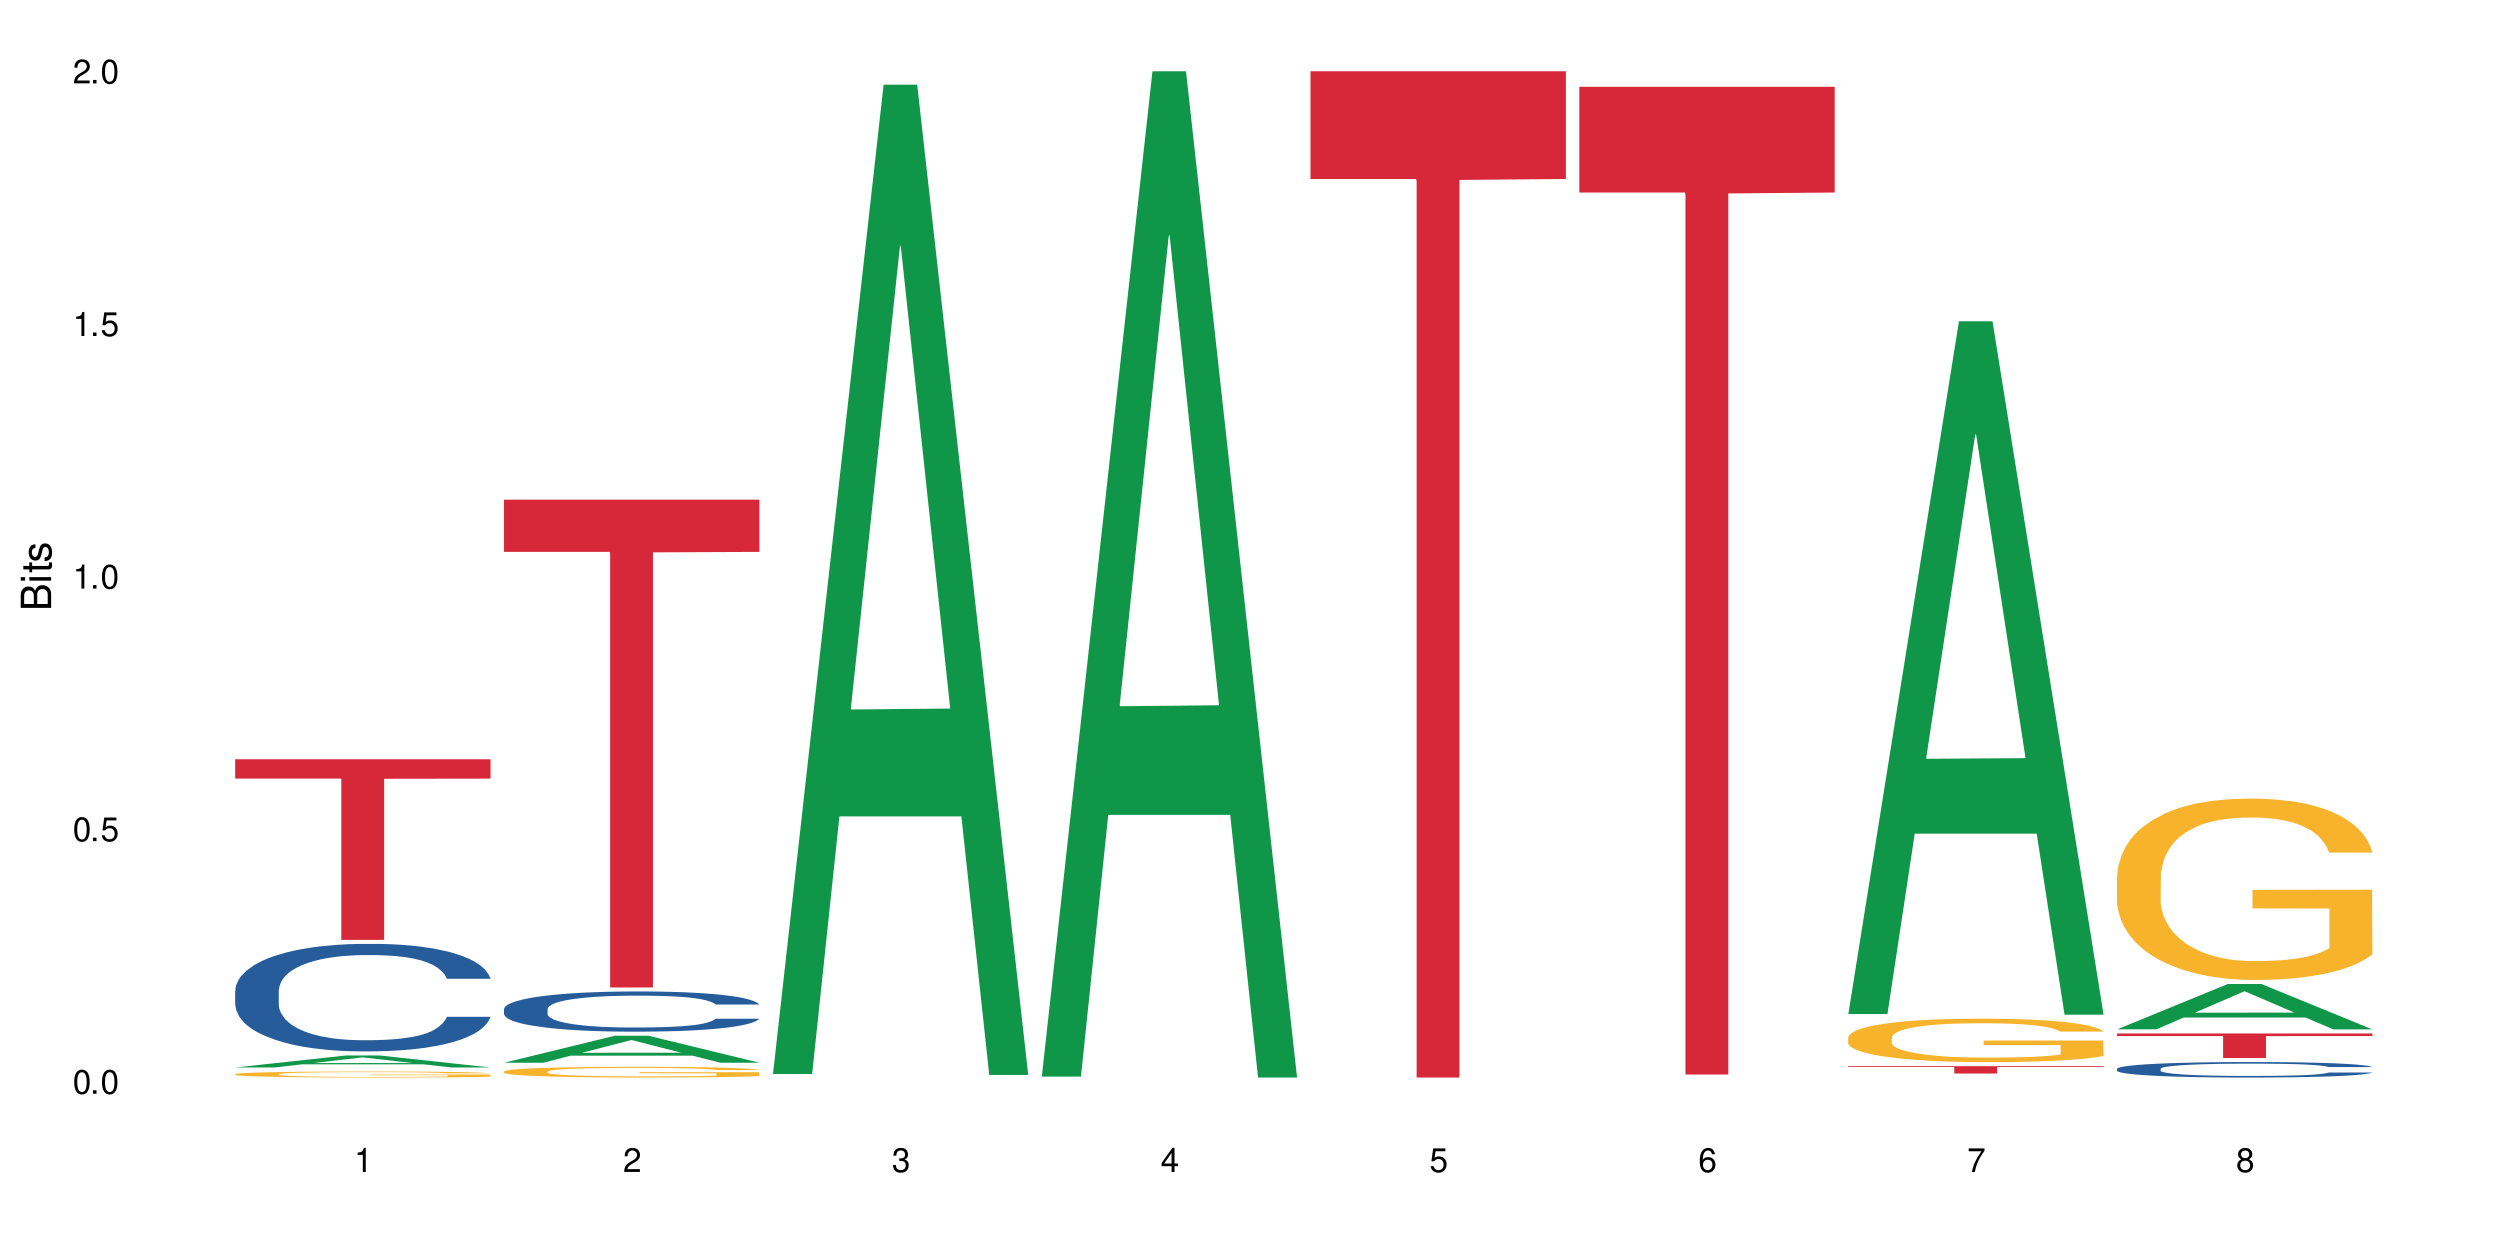
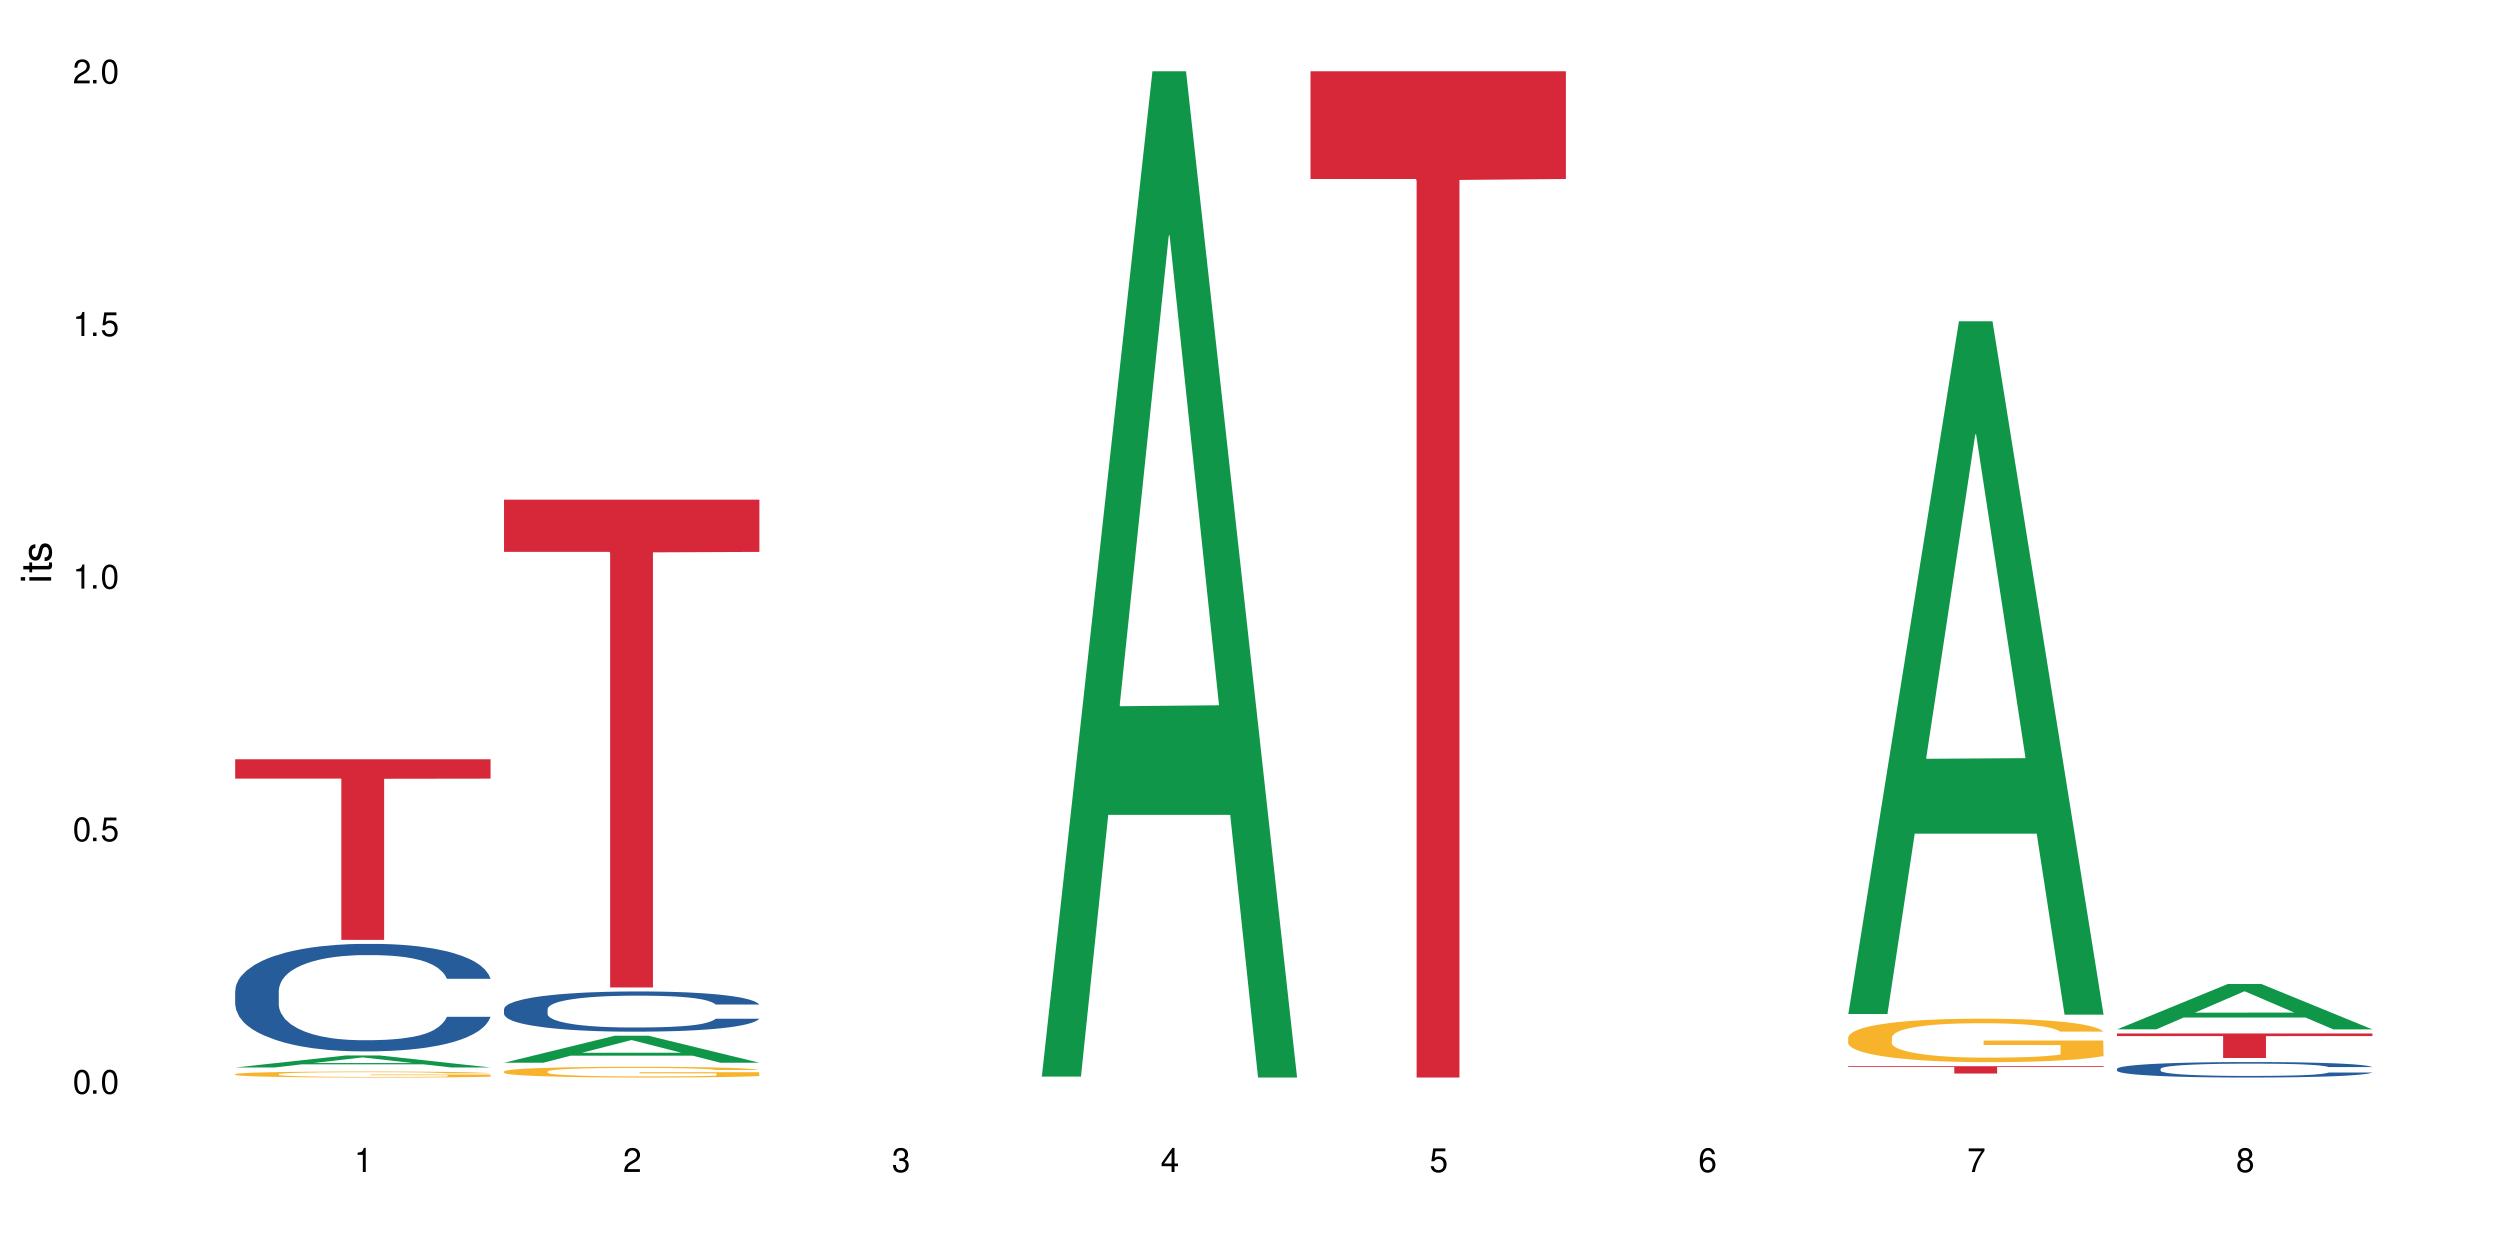
<svg xmlns="http://www.w3.org/2000/svg" xmlns:xlink="http://www.w3.org/1999/xlink" width="720" height="360" viewBox="0 0 720 360">
  <defs>
    <g>
      <g id="glyph-0-0">
</g>
      <g id="glyph-0-1">
        <path d="M 2.641 -6.938 C 2 -6.938 1.422 -6.656 1.078 -6.172 C 0.641 -5.562 0.406 -4.641 0.406 -3.359 C 0.406 -1.016 1.188 0.219 2.641 0.219 C 4.078 0.219 4.859 -1.016 4.859 -3.297 C 4.859 -4.641 4.656 -5.547 4.203 -6.172 C 3.844 -6.656 3.281 -6.938 2.641 -6.938 Z M 2.641 -6.188 C 3.547 -6.188 4 -5.25 4 -3.375 C 4 -1.406 3.562 -0.484 2.625 -0.484 C 1.734 -0.484 1.281 -1.438 1.281 -3.344 C 1.281 -5.25 1.734 -6.188 2.641 -6.188 Z M 2.641 -6.188 " />
      </g>
      <g id="glyph-0-2">
        <path d="M 1.828 -1 L 0.828 -1 L 0.828 0 L 1.828 0 Z M 1.828 -1 " />
      </g>
      <g id="glyph-0-3">
        <path d="M 4.562 -6.797 L 1.062 -6.797 L 0.547 -3.094 L 1.328 -3.094 C 1.719 -3.562 2.047 -3.734 2.578 -3.734 C 3.484 -3.734 4.062 -3.109 4.062 -2.094 C 4.062 -1.125 3.484 -0.531 2.578 -0.531 C 1.828 -0.531 1.375 -0.906 1.188 -1.672 L 0.328 -1.672 C 0.453 -1.109 0.547 -0.844 0.75 -0.594 C 1.125 -0.078 1.828 0.219 2.594 0.219 C 3.969 0.219 4.922 -0.781 4.922 -2.219 C 4.922 -3.562 4.031 -4.484 2.719 -4.484 C 2.25 -4.484 1.859 -4.359 1.469 -4.062 L 1.734 -5.969 L 4.562 -5.969 Z M 4.562 -6.797 " />
      </g>
      <g id="glyph-0-4">
        <path d="M 2.484 -4.938 L 2.484 0 L 3.328 0 L 3.328 -6.938 L 2.766 -6.938 C 2.469 -5.875 2.281 -5.734 0.984 -5.562 L 0.984 -4.938 Z M 2.484 -4.938 " />
      </g>
      <g id="glyph-0-5">
        <path d="M 4.859 -0.828 L 1.281 -0.828 C 1.359 -1.406 1.672 -1.781 2.5 -2.281 L 3.469 -2.828 C 4.406 -3.344 4.906 -4.062 4.906 -4.906 C 4.906 -5.484 4.672 -6.031 4.266 -6.406 C 3.859 -6.766 3.375 -6.938 2.719 -6.938 C 1.859 -6.938 1.219 -6.625 0.844 -6.031 C 0.609 -5.672 0.5 -5.234 0.484 -4.531 L 1.328 -4.531 C 1.359 -5.016 1.406 -5.281 1.531 -5.516 C 1.75 -5.938 2.188 -6.203 2.703 -6.203 C 3.469 -6.203 4.031 -5.641 4.031 -4.891 C 4.031 -4.344 3.719 -3.859 3.125 -3.516 L 2.234 -3 C 0.812 -2.172 0.406 -1.531 0.328 -0.016 L 4.859 -0.016 Z M 4.859 -0.828 " />
      </g>
      <g id="glyph-0-6">
        <path d="M 2.125 -3.188 L 2.578 -3.188 C 3.5 -3.188 3.984 -2.766 3.984 -1.922 C 3.984 -1.062 3.469 -0.531 2.594 -0.531 C 1.656 -0.531 1.203 -1 1.156 -2.016 L 0.312 -2.016 C 0.344 -1.453 0.438 -1.094 0.609 -0.781 C 0.953 -0.109 1.625 0.219 2.547 0.219 C 3.953 0.219 4.859 -0.625 4.859 -1.938 C 4.859 -2.828 4.516 -3.297 3.703 -3.594 C 4.344 -3.844 4.656 -4.328 4.656 -5.031 C 4.656 -6.219 3.875 -6.938 2.578 -6.938 C 1.203 -6.938 0.484 -6.172 0.453 -4.703 L 1.297 -4.703 C 1.312 -5.125 1.344 -5.359 1.453 -5.578 C 1.641 -5.969 2.062 -6.203 2.594 -6.203 C 3.344 -6.203 3.797 -5.75 3.797 -5 C 3.797 -4.516 3.609 -4.219 3.25 -4.047 C 3.016 -3.953 2.703 -3.922 2.125 -3.906 Z M 2.125 -3.188 " />
      </g>
      <g id="glyph-0-7">
        <path d="M 3.141 -1.672 L 3.141 0 L 3.984 0 L 3.984 -1.672 L 4.984 -1.672 L 4.984 -2.438 L 3.984 -2.438 L 3.984 -6.938 L 3.359 -6.938 L 0.266 -2.578 L 0.266 -1.672 Z M 3.141 -2.438 L 1 -2.438 L 3.141 -5.5 Z M 3.141 -2.438 " />
      </g>
      <g id="glyph-0-8">
        <path d="M 4.781 -5.125 C 4.609 -6.266 3.891 -6.938 2.844 -6.938 C 2.094 -6.938 1.422 -6.578 1.031 -5.953 C 0.594 -5.266 0.406 -4.422 0.406 -3.172 C 0.406 -2 0.578 -1.25 0.984 -0.641 C 1.359 -0.078 1.953 0.219 2.703 0.219 C 3.984 0.219 4.922 -0.75 4.922 -2.094 C 4.922 -3.375 4.062 -4.281 2.844 -4.281 C 2.172 -4.281 1.641 -4.031 1.281 -3.516 C 1.281 -5.234 1.828 -6.188 2.797 -6.188 C 3.391 -6.188 3.797 -5.797 3.938 -5.125 Z M 2.734 -3.531 C 3.547 -3.531 4.062 -2.953 4.062 -2.031 C 4.062 -1.156 3.484 -0.531 2.703 -0.531 C 1.922 -0.531 1.328 -1.188 1.328 -2.078 C 1.328 -2.938 1.906 -3.531 2.734 -3.531 Z M 2.734 -3.531 " />
      </g>
      <g id="glyph-0-9">
        <path d="M 4.984 -6.797 L 0.438 -6.797 L 0.438 -5.969 L 4.109 -5.969 C 2.5 -3.656 1.828 -2.234 1.328 0 L 2.219 0 C 2.594 -2.172 3.453 -4.047 4.984 -6.094 Z M 4.984 -6.797 " />
      </g>
      <g id="glyph-0-10">
        <path d="M 3.75 -3.656 C 4.469 -4.094 4.688 -4.438 4.688 -5.078 C 4.688 -6.172 3.844 -6.938 2.641 -6.938 C 1.438 -6.938 0.594 -6.172 0.594 -5.094 C 0.594 -4.438 0.812 -4.094 1.516 -3.656 C 0.734 -3.266 0.359 -2.703 0.359 -1.922 C 0.359 -0.656 1.281 0.219 2.641 0.219 C 3.984 0.219 4.922 -0.656 4.922 -1.922 C 4.922 -2.703 4.531 -3.266 3.75 -3.656 Z M 2.641 -6.188 C 3.359 -6.188 3.812 -5.75 3.812 -5.062 C 3.812 -4.406 3.344 -3.984 2.641 -3.984 C 1.922 -3.984 1.453 -4.406 1.453 -5.078 C 1.453 -5.75 1.922 -6.188 2.641 -6.188 Z M 2.641 -3.266 C 3.484 -3.266 4.062 -2.719 4.062 -1.906 C 4.062 -1.078 3.484 -0.531 2.625 -0.531 C 1.797 -0.531 1.219 -1.094 1.219 -1.906 C 1.219 -2.719 1.781 -3.266 2.641 -3.266 Z M 2.641 -3.266 " />
      </g>
      <g id="glyph-1-0">
</g>
      <g id="glyph-1-1">
-         <path d="M 0 -0.953 L 0 -4.891 C 0 -5.719 -0.234 -6.344 -0.734 -6.797 C -1.188 -7.234 -1.812 -7.469 -2.5 -7.469 C -3.547 -7.469 -4.188 -7 -4.625 -5.875 C -4.984 -6.688 -5.625 -7.094 -6.531 -7.094 C -7.172 -7.094 -7.734 -6.859 -8.141 -6.391 C -8.562 -5.922 -8.75 -5.344 -8.75 -4.5 L -8.75 -0.953 Z M -4.984 -2.062 L -7.766 -2.062 L -7.766 -4.219 C -7.766 -4.844 -7.688 -5.203 -7.453 -5.5 C -7.219 -5.812 -6.859 -5.969 -6.375 -5.969 C -5.891 -5.969 -5.531 -5.812 -5.297 -5.5 C -5.062 -5.203 -4.984 -4.844 -4.984 -4.219 Z M -0.984 -2.062 L -4 -2.062 L -4 -4.781 C -4 -5.766 -3.438 -6.359 -2.484 -6.359 C -1.547 -6.359 -0.984 -5.766 -0.984 -4.781 Z M -0.984 -2.062 " />
-       </g>
+         </g>
      <g id="glyph-1-2">
        <path d="M -6.281 -1.797 L -6.281 -0.797 L 0 -0.797 L 0 -1.797 Z M -8.75 -1.797 L -8.75 -0.797 L -7.484 -0.797 L -7.484 -1.797 Z M -8.75 -1.797 " />
      </g>
      <g id="glyph-1-3">
        <path d="M -6.281 -3.047 L -6.281 -2.016 L -8.016 -2.016 L -8.016 -1.016 L -6.281 -1.016 L -6.281 -0.172 L -5.469 -0.172 L -5.469 -1.016 L -0.719 -1.016 C -0.078 -1.016 0.281 -1.453 0.281 -2.234 C 0.281 -2.5 0.25 -2.719 0.188 -3.047 L -0.641 -3.047 C -0.609 -2.906 -0.594 -2.766 -0.594 -2.562 C -0.594 -2.141 -0.719 -2.016 -1.156 -2.016 L -5.469 -2.016 L -5.469 -3.047 Z M -6.281 -3.047 " />
      </g>
      <g id="glyph-1-4">
        <path d="M -4.531 -5.25 C -5.766 -5.25 -6.469 -4.422 -6.469 -2.969 C -6.469 -1.516 -5.719 -0.562 -4.547 -0.562 C -3.562 -0.562 -3.094 -1.062 -2.734 -2.562 L -2.516 -3.484 C -2.344 -4.188 -2.094 -4.469 -1.641 -4.469 C -1.047 -4.469 -0.641 -3.875 -0.641 -3 C -0.641 -2.453 -0.797 -2 -1.062 -1.75 C -1.25 -1.594 -1.422 -1.531 -1.875 -1.469 L -1.875 -0.406 C -0.422 -0.453 0.281 -1.266 0.281 -2.922 C 0.281 -4.5 -0.5 -5.516 -1.719 -5.516 C -2.656 -5.516 -3.172 -4.984 -3.469 -3.734 L -3.703 -2.766 C -3.891 -1.953 -4.156 -1.609 -4.594 -1.609 C -5.188 -1.609 -5.547 -2.125 -5.547 -2.938 C -5.547 -3.75 -5.203 -4.172 -4.531 -4.203 Z M -4.531 -5.25 " />
      </g>
    </g>
  </defs>
-   <rect x="-72" y="-36" width="864" height="432" fill="rgb(100%, 100%, 100%)" fill-opacity="1" />
  <path fill-rule="nonzero" fill="rgb(6.275%, 58.824%, 28.235%)" fill-opacity="1" d="M 67.73 307.434 L 67.809 307.43 L 99.637 303.973 L 109.301 303.973 L 141.281 307.438 L 130.047 307.438 L 122.031 306.535 L 86.906 306.535 L 79.047 307.434 L 67.73 307.434 L 90.285 306.16 L 118.809 306.156 L 104.586 304.539 L 104.43 304.535 L 104.27 304.547 L 90.207 306.156 L 90.285 306.16 Z M 67.73 307.434 " />
  <path fill-rule="nonzero" fill="rgb(14.51%, 36.078%, 60%)" fill-opacity="1" d="M 67.73 285.316 L 67.82 285.289 L 67.82 284.609 L 68.09 283.531 L 68.719 282.176 L 69.344 281.238 L 70.961 279.57 L 73.203 277.957 L 75.535 276.711 L 77.238 275.977 L 78.766 275.41 L 82.262 274.359 L 84.504 273.824 L 86.926 273.344 L 89.887 272.859 L 92.039 272.578 L 96.883 272.125 L 100.469 271.926 L 103.25 271.844 L 109.262 271.844 L 112.848 271.953 L 115.449 272.098 L 118.32 272.324 L 120.742 272.578 L 124.957 273.199 L 128.727 273.992 L 130.43 274.445 L 133.121 275.324 L 135.184 276.172 L 136.617 276.91 L 138.234 277.957 L 139.668 279.23 L 140.746 280.672 L 141.281 281.891 L 128.727 281.891 L 128.098 280.758 L 127.379 279.883 L 126.035 278.719 L 124.688 277.898 L 122.805 277.078 L 121.102 276.539 L 118.77 276.004 L 116.707 275.664 L 114.555 275.41 L 112.488 275.238 L 108.543 275.07 L 103.969 275.07 L 102.266 275.125 L 98.766 275.352 L 96.883 275.551 L 94.191 275.945 L 92.309 276.312 L 90.066 276.879 L 88.539 277.363 L 86.656 278.098 L 85.312 278.75 L 83.785 279.684 L 82.891 280.391 L 82.082 281.184 L 81.363 282.117 L 80.828 283.109 L 80.469 284.156 L 80.289 285.176 L 80.289 289.562 L 80.469 290.582 L 80.918 291.77 L 82.082 293.496 L 83.785 294.996 L 85.762 296.188 L 87.645 297.035 L 88.719 297.43 L 90.156 297.883 L 92.398 298.449 L 95.629 299.016 L 97.512 299.242 L 100.383 299.469 L 103.34 299.582 L 107.289 299.582 L 110.785 299.469 L 113.117 299.328 L 115.539 299.102 L 118.859 298.621 L 120.922 298.168 L 122.715 297.629 L 124.062 297.09 L 124.957 296.641 L 126.305 295.762 L 127.379 294.801 L 128.188 293.809 L 128.727 292.844 L 141.281 292.844 L 140.746 293.977 L 139.938 295.082 L 139.129 295.902 L 137.875 296.895 L 136.441 297.77 L 134.375 298.762 L 132.672 299.414 L 130.43 300.121 L 128.367 300.66 L 126.125 301.141 L 122.805 301.707 L 120.652 301.988 L 118.32 302.242 L 115.539 302.469 L 112.043 302.668 L 108.273 302.781 L 104.777 302.809 L 101.008 302.754 L 98.227 302.641 L 94.551 302.387 L 89.977 301.875 L 86.656 301.336 L 84.055 300.801 L 81.812 300.234 L 79.301 299.469 L 76.074 298.223 L 74.098 297.262 L 72.754 296.469 L 71.23 295.363 L 70.152 294.375 L 68.898 292.789 L 68 290.777 L 67.73 289.223 Z M 67.73 285.316 " />
  <path fill-rule="nonzero" fill="rgb(96.863%, 70.196%, 16.863%)" fill-opacity="1" d="M 67.73 309.344 L 67.82 309.34 L 67.82 309.309 L 68.18 309.238 L 69.078 309.141 L 70.242 309.059 L 71.5 308.996 L 72.305 308.965 L 73.652 308.914 L 74.816 308.883 L 77.777 308.809 L 81.543 308.742 L 83.609 308.715 L 85.941 308.688 L 89.258 308.66 L 90.785 308.648 L 95.449 308.621 L 100.738 308.605 L 106.57 308.602 L 109.262 308.602 L 112.938 308.609 L 117.961 308.625 L 120.832 308.641 L 123.074 308.66 L 125.406 308.68 L 128.277 308.711 L 130.969 308.75 L 133.121 308.785 L 135.273 308.832 L 137.066 308.883 L 138.594 308.941 L 139.938 309.008 L 140.746 309.062 L 141.281 309.117 L 128.816 309.117 L 128.098 309.062 L 127.289 309.02 L 125.945 308.965 L 124.598 308.93 L 123.254 308.898 L 120.742 308.859 L 118.59 308.832 L 115.898 308.809 L 113.297 308.797 L 110.336 308.785 L 103.789 308.785 L 99.484 308.793 L 96.973 308.809 L 95.18 308.82 L 92.668 308.844 L 91.141 308.863 L 90.246 308.875 L 87.555 308.926 L 85.762 308.969 L 84.773 309 L 83.52 309.047 L 82.621 309.09 L 81.633 309.152 L 81.098 309.199 L 80.379 309.305 L 80.289 309.59 L 80.559 309.652 L 81.098 309.715 L 81.812 309.773 L 82.891 309.832 L 83.965 309.879 L 85.852 309.941 L 87.465 309.98 L 88.719 310.008 L 91.141 310.051 L 92.129 310.066 L 94.461 310.094 L 96.883 310.117 L 99.844 310.137 L 102.086 310.145 L 105.672 310.152 L 110.246 310.152 L 115.629 310.145 L 119.039 310.129 L 121.371 310.117 L 122.895 310.105 L 124.777 310.09 L 126.125 310.074 L 127.379 310.055 L 128.906 310.027 L 128.906 309.652 L 106.75 309.648 L 106.75 309.473 L 141.195 309.473 L 141.281 310.09 L 139.398 310.133 L 137.066 310.172 L 134.824 310.203 L 132.492 310.23 L 129.176 310.262 L 126.484 310.281 L 122.355 310.301 L 118.59 310.316 L 114.645 310.324 L 111.145 310.332 L 107.02 310.332 L 103.34 310.328 L 99.395 310.32 L 96.254 310.309 L 93.383 310.293 L 90.516 310.27 L 86.926 310.238 L 84.594 310.211 L 82.172 310.176 L 79.75 310.137 L 77.598 310.094 L 76.164 310.062 L 74.727 310.023 L 73.203 309.977 L 71.766 309.922 L 70.691 309.875 L 69.703 309.82 L 68.988 309.766 L 68.27 309.695 L 67.91 309.637 L 67.73 309.59 Z M 67.73 309.344 " />
  <path fill-rule="nonzero" fill="rgb(83.922%, 15.686%, 22.353%)" fill-opacity="1" d="M 67.73 218.676 L 141.281 218.676 L 141.281 224.242 L 110.629 224.289 L 110.629 270.68 L 98.297 270.68 L 98.297 224.34 L 98.117 224.242 L 67.73 224.242 Z M 67.73 218.676 " />
  <path fill-rule="nonzero" fill="rgb(6.275%, 58.824%, 28.235%)" fill-opacity="1" d="M 145.156 306.066 L 145.234 306.059 L 177.059 298.289 L 186.723 298.289 L 218.707 306.07 L 207.469 306.07 L 199.453 304.039 L 164.328 304.039 L 156.469 306.066 L 145.156 306.066 L 167.707 303.199 L 196.23 303.191 L 182.008 299.559 L 181.852 299.551 L 181.695 299.574 L 167.629 303.191 L 167.707 303.199 Z M 145.156 306.066 " />
  <path fill-rule="nonzero" fill="rgb(14.51%, 36.078%, 60%)" fill-opacity="1" d="M 145.156 290.586 L 145.242 290.574 L 145.242 290.32 L 145.512 289.918 L 146.141 289.41 L 146.77 289.062 L 148.383 288.438 L 150.625 287.836 L 152.957 287.367 L 154.664 287.094 L 156.188 286.883 L 159.684 286.492 L 161.93 286.289 L 164.352 286.109 L 167.309 285.93 L 169.461 285.824 L 174.305 285.656 L 177.895 285.582 L 180.676 285.551 L 186.684 285.551 L 190.273 285.59 L 192.875 285.645 L 195.742 285.73 L 198.164 285.824 L 202.383 286.059 L 206.148 286.352 L 207.852 286.523 L 210.543 286.852 L 212.605 287.168 L 214.043 287.441 L 215.656 287.836 L 217.094 288.309 L 218.168 288.852 L 218.707 289.305 L 206.148 289.305 L 205.52 288.883 L 204.805 288.555 L 203.457 288.121 L 202.113 287.812 L 200.23 287.508 L 198.523 287.305 L 196.191 287.105 L 194.129 286.977 L 191.977 286.883 L 189.914 286.82 L 185.969 286.754 L 181.391 286.754 L 179.688 286.777 L 176.191 286.859 L 174.305 286.934 L 171.613 287.082 L 169.73 287.219 L 167.488 287.434 L 165.965 287.613 L 164.082 287.887 L 162.734 288.129 L 161.211 288.48 L 160.312 288.746 L 159.508 289.039 L 158.789 289.391 L 158.25 289.762 L 157.891 290.152 L 157.711 290.531 L 157.711 292.172 L 157.891 292.555 L 158.34 292.996 L 159.508 293.645 L 161.211 294.203 L 163.184 294.648 L 165.066 294.965 L 166.145 295.113 L 167.578 295.281 L 169.82 295.496 L 173.051 295.707 L 174.934 295.789 L 177.805 295.875 L 180.766 295.918 L 184.711 295.918 L 188.211 295.875 L 190.543 295.824 L 192.965 295.738 L 196.281 295.559 L 198.344 295.391 L 200.141 295.188 L 201.484 294.988 L 202.383 294.816 L 203.727 294.488 L 204.805 294.129 L 205.609 293.758 L 206.148 293.398 L 218.707 293.398 L 218.168 293.824 L 217.359 294.234 L 216.555 294.543 L 215.297 294.914 L 213.863 295.242 L 211.801 295.609 L 210.094 295.855 L 207.852 296.117 L 205.789 296.32 L 203.547 296.5 L 200.23 296.711 L 198.074 296.816 L 195.742 296.914 L 192.965 296.996 L 189.465 297.07 L 185.699 297.113 L 182.199 297.125 L 178.434 297.102 L 175.652 297.059 L 171.973 296.965 L 167.398 296.773 L 164.082 296.574 L 161.48 296.371 L 159.238 296.16 L 156.727 295.875 L 153.496 295.41 L 151.523 295.051 L 150.176 294.754 L 148.652 294.34 L 147.574 293.973 L 146.32 293.379 L 145.422 292.629 L 145.156 292.047 Z M 145.156 290.586 " />
  <path fill-rule="nonzero" fill="rgb(96.863%, 70.196%, 16.863%)" fill-opacity="1" d="M 145.156 308.562 L 145.242 308.559 L 145.242 308.504 L 145.602 308.375 L 146.5 308.199 L 147.664 308.055 L 148.922 307.941 L 149.73 307.883 L 151.074 307.797 L 152.242 307.738 L 155.199 307.609 L 158.969 307.492 L 161.031 307.438 L 163.363 307.391 L 166.684 307.336 L 168.207 307.316 L 172.871 307.273 L 178.164 307.246 L 183.992 307.234 L 186.684 307.238 L 190.363 307.25 L 195.387 307.281 L 198.254 307.309 L 200.496 307.336 L 202.828 307.375 L 205.699 307.43 L 208.391 307.5 L 210.543 307.566 L 212.695 307.652 L 214.492 307.742 L 216.016 307.84 L 217.359 307.961 L 218.168 308.059 L 218.707 308.156 L 206.238 308.156 L 205.52 308.059 L 204.715 307.98 L 203.367 307.891 L 202.023 307.82 L 200.676 307.766 L 198.164 307.695 L 196.012 307.648 L 193.32 307.609 L 190.723 307.582 L 187.762 307.566 L 185.969 307.562 L 181.211 307.562 L 176.906 307.582 L 174.395 307.602 L 172.602 307.625 L 170.09 307.668 L 168.566 307.703 L 167.668 307.727 L 164.977 307.812 L 163.184 307.891 L 162.195 307.945 L 160.941 308.031 L 160.043 308.105 L 159.059 308.219 L 158.52 308.305 L 157.801 308.496 L 157.711 309.008 L 157.98 309.113 L 158.52 309.23 L 159.238 309.332 L 160.312 309.438 L 161.391 309.52 L 163.273 309.633 L 164.887 309.703 L 166.145 309.754 L 168.566 309.828 L 169.551 309.855 L 171.883 309.906 L 174.305 309.945 L 177.266 309.98 L 179.508 309.996 L 183.098 310.012 L 187.672 310.012 L 193.055 309.992 L 196.461 309.969 L 198.793 309.949 L 200.32 309.93 L 202.203 309.898 L 203.547 309.867 L 204.805 309.836 L 206.328 309.789 L 206.328 309.113 L 184.172 309.109 L 184.172 308.793 L 218.617 308.793 L 218.707 309.898 L 216.824 309.973 L 214.492 310.047 L 212.25 310.102 L 209.918 310.152 L 206.598 310.207 L 203.906 310.238 L 199.781 310.277 L 196.012 310.305 L 192.066 310.32 L 188.566 310.328 L 184.441 310.332 L 180.766 310.328 L 176.816 310.309 L 173.68 310.289 L 170.809 310.258 L 167.938 310.223 L 164.352 310.164 L 162.016 310.113 L 159.594 310.055 L 157.172 309.984 L 155.02 309.91 L 153.586 309.848 L 152.152 309.781 L 150.625 309.695 L 149.191 309.602 L 148.113 309.512 L 147.129 309.414 L 146.41 309.32 L 145.691 309.191 L 145.332 309.09 L 145.156 309.004 Z M 145.156 308.562 " />
  <path fill-rule="nonzero" fill="rgb(83.922%, 15.686%, 22.353%)" fill-opacity="1" d="M 145.156 143.91 L 218.707 143.91 L 218.707 158.945 L 188.051 159.078 L 188.051 284.387 L 175.719 284.387 L 175.719 159.211 L 175.539 158.945 L 145.156 158.945 Z M 145.156 143.91 " />
-   <path fill-rule="nonzero" fill="rgb(6.275%, 58.824%, 28.235%)" fill-opacity="1" d="M 222.578 309.305 L 222.656 309.039 L 254.48 24.375 L 264.148 24.375 L 296.129 309.574 L 284.895 309.574 L 276.879 235.129 L 241.75 235.129 L 233.895 309.305 L 222.578 309.305 L 245.129 204.332 L 273.656 204.062 L 259.434 70.973 L 259.273 70.703 L 259.117 71.508 L 245.051 204.062 L 245.129 204.332 Z M 222.578 309.305 " />
  <path fill-rule="nonzero" fill="rgb(6.275%, 58.824%, 28.235%)" fill-opacity="1" d="M 300 310.059 L 300.078 309.789 L 331.906 20.527 L 341.57 20.527 L 373.555 310.332 L 362.316 310.332 L 354.301 234.684 L 319.176 234.684 L 311.316 310.059 L 300 310.059 L 322.555 203.391 L 351.078 203.117 L 336.855 67.875 L 336.699 67.602 L 336.543 68.418 L 322.477 203.117 L 322.555 203.391 Z M 300 310.059 " />
  <path fill-rule="nonzero" fill="rgb(83.922%, 15.686%, 22.353%)" fill-opacity="1" d="M 377.426 20.527 L 450.977 20.527 L 450.977 51.547 L 420.324 51.82 L 420.324 310.332 L 407.988 310.332 L 407.988 52.094 L 407.809 51.547 L 377.426 51.547 Z M 377.426 20.527 " />
-   <path fill-rule="nonzero" fill="rgb(83.922%, 15.686%, 22.353%)" fill-opacity="1" d="M 454.848 24.996 L 528.398 24.996 L 528.398 55.445 L 497.746 55.711 L 497.746 309.473 L 485.414 309.473 L 485.414 55.98 L 485.234 55.445 L 454.848 55.445 Z M 454.848 24.996 " />
  <path fill-rule="nonzero" fill="rgb(6.275%, 58.824%, 28.235%)" fill-opacity="1" d="M 532.27 292.031 L 532.352 291.844 L 564.176 92.527 L 573.84 92.527 L 605.824 292.219 L 594.586 292.219 L 586.57 240.094 L 551.445 240.094 L 543.586 292.031 L 532.27 292.031 L 554.824 218.531 L 583.348 218.344 L 569.125 125.152 L 568.969 124.965 L 568.812 125.527 L 554.746 218.344 L 554.824 218.531 Z M 532.27 292.031 " />
-   <path fill-rule="nonzero" fill="rgb(96.863%, 70.196%, 16.863%)" fill-opacity="1" d="M 532.27 298.746 L 532.359 298.734 L 532.359 298.504 L 532.719 297.988 L 533.617 297.281 L 534.781 296.699 L 536.039 296.242 L 536.844 296 L 538.191 295.656 L 539.355 295.406 L 542.316 294.891 L 546.086 294.41 L 548.148 294.207 L 550.48 294.012 L 553.797 293.793 L 555.324 293.715 L 559.988 293.531 L 565.281 293.418 L 571.109 293.383 L 573.801 293.395 L 577.48 293.441 L 582.5 293.566 L 585.371 293.68 L 587.613 293.793 L 589.945 293.941 L 592.816 294.172 L 595.508 294.445 L 597.66 294.719 L 599.812 295.062 L 601.609 295.43 L 603.133 295.828 L 604.477 296.309 L 605.285 296.711 L 605.824 297.109 L 593.355 297.109 L 592.637 296.711 L 591.832 296.402 L 590.484 296.023 L 589.141 295.75 L 587.793 295.531 L 585.281 295.234 L 583.129 295.051 L 580.438 294.891 L 577.836 294.789 L 574.879 294.719 L 573.082 294.699 L 568.328 294.699 L 564.023 294.777 L 561.512 294.867 L 559.719 294.961 L 557.207 295.133 L 555.684 295.27 L 554.785 295.359 L 552.094 295.715 L 550.301 296.035 L 549.312 296.254 L 548.059 296.594 L 547.16 296.902 L 546.176 297.359 L 545.637 297.703 L 544.918 298.48 L 544.828 300.539 L 545.098 300.973 L 545.637 301.441 L 546.355 301.855 L 547.43 302.289 L 548.508 302.621 L 550.391 303.066 L 552.004 303.363 L 553.262 303.559 L 555.684 303.867 L 556.668 303.969 L 559 304.176 L 561.422 304.336 L 564.383 304.473 L 566.625 304.539 L 570.215 304.598 L 574.789 304.598 L 580.168 304.527 L 583.578 304.438 L 585.91 304.348 L 587.434 304.266 L 589.32 304.141 L 590.664 304.027 L 591.922 303.898 L 593.445 303.707 L 593.445 300.973 L 571.289 300.961 L 571.289 299.684 L 605.734 299.672 L 605.824 304.141 L 603.941 304.449 L 601.609 304.746 L 599.363 304.977 L 597.031 305.168 L 593.715 305.387 L 591.023 305.523 L 586.898 305.684 L 583.129 305.785 L 579.184 305.855 L 575.684 305.891 L 571.559 305.902 L 567.883 305.879 L 563.934 305.809 L 560.797 305.719 L 557.926 305.605 L 555.055 305.457 L 551.465 305.215 L 549.133 305.02 L 546.711 304.781 L 544.289 304.496 L 542.137 304.188 L 540.703 303.945 L 539.266 303.672 L 537.742 303.328 L 536.309 302.941 L 535.23 302.586 L 534.246 302.188 L 533.527 301.809 L 532.809 301.293 L 532.449 300.883 L 532.27 300.527 Z M 532.27 298.746 " />
+   <path fill-rule="nonzero" fill="rgb(96.863%, 70.196%, 16.863%)" fill-opacity="1" d="M 532.27 298.746 L 532.359 298.734 L 532.359 298.504 L 532.719 297.988 L 533.617 297.281 L 534.781 296.699 L 536.039 296.242 L 536.844 296 L 538.191 295.656 L 539.355 295.406 L 542.316 294.891 L 546.086 294.41 L 548.148 294.207 L 550.48 294.012 L 553.797 293.793 L 555.324 293.715 L 559.988 293.531 L 565.281 293.418 L 571.109 293.383 L 573.801 293.395 L 577.48 293.441 L 582.5 293.566 L 585.371 293.68 L 587.613 293.793 L 589.945 293.941 L 592.816 294.172 L 595.508 294.445 L 597.66 294.719 L 599.812 295.062 L 601.609 295.43 L 603.133 295.828 L 604.477 296.309 L 605.285 296.711 L 605.824 297.109 L 593.355 297.109 L 592.637 296.711 L 591.832 296.402 L 590.484 296.023 L 589.141 295.75 L 587.793 295.531 L 585.281 295.234 L 583.129 295.051 L 580.438 294.891 L 577.836 294.789 L 574.879 294.719 L 573.082 294.699 L 568.328 294.699 L 564.023 294.777 L 561.512 294.867 L 559.719 294.961 L 557.207 295.133 L 555.684 295.27 L 554.785 295.359 L 552.094 295.715 L 550.301 296.035 L 549.312 296.254 L 548.059 296.594 L 547.16 296.902 L 546.176 297.359 L 545.637 297.703 L 544.918 298.48 L 544.828 300.539 L 545.098 300.973 L 545.637 301.441 L 546.355 301.855 L 547.43 302.289 L 548.508 302.621 L 550.391 303.066 L 552.004 303.363 L 553.262 303.559 L 555.684 303.867 L 556.668 303.969 L 559 304.176 L 561.422 304.336 L 564.383 304.473 L 566.625 304.539 L 570.215 304.598 L 574.789 304.598 L 580.168 304.527 L 583.578 304.438 L 585.91 304.348 L 587.434 304.266 L 589.32 304.141 L 590.664 304.027 L 591.922 303.898 L 593.445 303.707 L 593.445 300.973 L 571.289 300.961 L 571.289 299.684 L 605.734 299.672 L 605.824 304.141 L 603.941 304.449 L 601.609 304.746 L 599.363 304.977 L 597.031 305.168 L 591.023 305.523 L 586.898 305.684 L 583.129 305.785 L 579.184 305.855 L 575.684 305.891 L 571.559 305.902 L 567.883 305.879 L 563.934 305.809 L 560.797 305.719 L 557.926 305.605 L 555.055 305.457 L 551.465 305.215 L 549.133 305.02 L 546.711 304.781 L 544.289 304.496 L 542.137 304.188 L 540.703 303.945 L 539.266 303.672 L 537.742 303.328 L 536.309 302.941 L 535.23 302.586 L 534.246 302.188 L 533.527 301.809 L 532.809 301.293 L 532.449 300.883 L 532.27 300.527 Z M 532.27 298.746 " />
  <path fill-rule="nonzero" fill="rgb(83.922%, 15.686%, 22.353%)" fill-opacity="1" d="M 532.27 307.066 L 605.824 307.066 L 605.824 307.289 L 575.168 307.293 L 575.168 309.172 L 562.836 309.172 L 562.836 307.293 L 562.656 307.289 L 532.27 307.289 Z M 532.27 307.066 " />
  <path fill-rule="nonzero" fill="rgb(6.275%, 58.824%, 28.235%)" fill-opacity="1" d="M 609.695 296.457 L 609.773 296.445 L 641.598 283.395 L 651.266 283.395 L 683.246 296.469 L 672.008 296.469 L 663.996 293.059 L 628.867 293.059 L 621.012 296.457 L 609.695 296.457 L 632.246 291.645 L 660.773 291.633 L 646.551 285.531 L 646.391 285.52 L 646.234 285.555 L 632.168 291.633 L 632.246 291.645 Z M 609.695 296.457 " />
  <path fill-rule="nonzero" fill="rgb(14.51%, 36.078%, 60%)" fill-opacity="1" d="M 609.695 307.812 L 609.785 307.809 L 609.785 307.711 L 610.055 307.555 L 610.68 307.359 L 611.309 307.223 L 612.922 306.984 L 615.164 306.75 L 617.5 306.57 L 619.203 306.465 L 620.727 306.383 L 624.227 306.23 L 626.469 306.156 L 628.891 306.086 L 631.852 306.016 L 634.004 305.977 L 638.848 305.91 L 642.434 305.883 L 645.215 305.867 L 651.223 305.867 L 654.812 305.887 L 657.414 305.906 L 660.285 305.938 L 662.707 305.977 L 666.922 306.066 L 670.688 306.18 L 672.395 306.246 L 675.086 306.371 L 677.148 306.492 L 678.582 306.598 L 680.195 306.75 L 681.633 306.934 L 682.707 307.141 L 683.246 307.316 L 670.688 307.316 L 670.062 307.152 L 669.344 307.027 L 667.996 306.859 L 666.652 306.742 L 664.77 306.625 L 663.066 306.547 L 660.734 306.469 L 658.668 306.418 L 656.516 306.383 L 654.453 306.359 L 650.508 306.336 L 645.934 306.336 L 644.227 306.344 L 640.73 306.375 L 638.848 306.402 L 636.156 306.461 L 634.273 306.512 L 632.027 306.594 L 630.504 306.664 L 628.621 306.77 L 627.273 306.863 L 625.75 307 L 624.852 307.102 L 624.047 307.215 L 623.328 307.352 L 622.789 307.492 L 622.43 307.645 L 622.254 307.789 L 622.254 308.422 L 622.43 308.57 L 622.879 308.742 L 624.047 308.988 L 625.75 309.207 L 627.723 309.379 L 629.605 309.5 L 630.684 309.559 L 632.117 309.621 L 634.363 309.703 L 637.59 309.785 L 639.473 309.816 L 642.344 309.852 L 645.305 309.867 L 649.25 309.867 L 652.75 309.852 L 655.082 309.832 L 657.504 309.797 L 660.82 309.73 L 662.887 309.664 L 664.68 309.586 L 666.023 309.508 L 666.922 309.441 L 668.266 309.316 L 669.344 309.18 L 670.152 309.035 L 670.688 308.895 L 683.246 308.895 L 682.707 309.059 L 681.902 309.219 L 681.094 309.336 L 679.84 309.48 L 678.402 309.605 L 676.34 309.75 L 674.637 309.844 L 672.395 309.945 L 670.332 310.023 L 668.086 310.09 L 664.77 310.172 L 662.617 310.215 L 660.285 310.25 L 657.504 310.285 L 654.004 310.312 L 650.238 310.328 L 646.738 310.332 L 642.973 310.324 L 640.191 310.309 L 636.516 310.27 L 631.941 310.199 L 628.621 310.121 L 626.02 310.043 L 623.777 309.961 L 621.266 309.852 L 618.035 309.672 L 616.062 309.531 L 614.719 309.418 L 613.191 309.258 L 612.117 309.117 L 610.859 308.887 L 609.965 308.598 L 609.695 308.375 Z M 609.695 307.812 " />
-   <path fill-rule="nonzero" fill="rgb(96.863%, 70.196%, 16.863%)" fill-opacity="1" d="M 609.695 252.363 L 609.785 252.316 L 609.785 251.363 L 610.145 249.215 L 611.039 246.258 L 612.207 243.824 L 613.461 241.918 L 614.27 240.914 L 615.613 239.484 L 616.781 238.434 L 619.742 236.285 L 623.508 234.281 L 625.57 233.426 L 627.902 232.613 L 631.223 231.707 L 632.746 231.371 L 637.41 230.609 L 642.703 230.133 L 648.535 229.988 L 651.223 230.035 L 654.902 230.227 L 659.926 230.754 L 662.797 231.23 L 665.039 231.707 L 667.371 232.328 L 670.242 233.281 L 672.93 234.426 L 675.086 235.57 L 677.238 237.004 L 679.031 238.527 L 680.555 240.199 L 681.902 242.203 L 682.707 243.871 L 683.246 245.543 L 670.777 245.543 L 670.062 243.871 L 669.254 242.586 L 667.91 241.008 L 666.562 239.863 L 665.219 238.957 L 662.707 237.719 L 660.555 236.953 L 657.863 236.285 L 655.262 235.855 L 652.301 235.57 L 650.508 235.477 L 645.754 235.477 L 641.449 235.809 L 638.938 236.191 L 637.141 236.574 L 634.629 237.289 L 633.105 237.859 L 632.207 238.242 L 629.52 239.723 L 627.723 241.059 L 626.738 241.965 L 625.48 243.395 L 624.586 244.684 L 623.598 246.59 L 623.059 248.023 L 622.344 251.266 L 622.254 259.855 L 622.52 261.668 L 623.059 263.625 L 623.777 265.34 L 624.852 267.156 L 625.93 268.539 L 627.812 270.398 L 629.43 271.641 L 630.684 272.449 L 633.105 273.738 L 634.094 274.168 L 636.426 275.027 L 638.848 275.695 L 641.805 276.266 L 644.047 276.555 L 647.637 276.793 L 652.211 276.793 L 657.594 276.504 L 661 276.125 L 663.332 275.742 L 664.859 275.41 L 666.742 274.883 L 668.086 274.406 L 669.344 273.883 L 670.867 273.07 L 670.867 261.668 L 648.715 261.621 L 648.715 256.277 L 683.156 256.23 L 683.246 274.883 L 681.363 276.172 L 679.031 277.41 L 676.789 278.367 L 674.457 279.176 L 671.137 280.082 L 668.445 280.656 L 664.32 281.324 L 660.555 281.754 L 656.605 282.039 L 653.109 282.184 L 648.98 282.23 L 645.305 282.137 L 641.359 281.848 L 638.219 281.469 L 635.348 280.992 L 632.477 280.371 L 628.891 279.367 L 626.559 278.559 L 624.137 277.555 L 621.715 276.363 L 619.562 275.074 L 618.125 274.074 L 616.691 272.926 L 615.164 271.496 L 613.73 269.875 L 612.656 268.395 L 611.668 266.727 L 610.949 265.152 L 610.234 263.004 L 609.875 261.285 L 609.695 259.809 Z M 609.695 252.363 " />
  <path fill-rule="nonzero" fill="rgb(83.922%, 15.686%, 22.353%)" fill-opacity="1" d="M 609.695 297.633 L 683.246 297.633 L 683.246 298.391 L 652.594 298.398 L 652.594 304.703 L 640.258 304.703 L 640.258 298.402 L 640.082 298.391 L 609.695 298.391 Z M 609.695 297.633 " />
  <g fill="rgb(0%, 0%, 0%)" fill-opacity="1">
    <use xlink:href="#glyph-0-1" x="20.965" y="314.993" />
    <use xlink:href="#glyph-0-2" x="25.965" y="314.993" />
    <use xlink:href="#glyph-0-1" x="28.965" y="314.993" />
  </g>
  <g fill="rgb(0%, 0%, 0%)" fill-opacity="1">
    <use xlink:href="#glyph-0-1" x="20.965" y="242.251" />
    <use xlink:href="#glyph-0-2" x="25.965" y="242.251" />
    <use xlink:href="#glyph-0-3" x="28.965" y="242.251" />
  </g>
  <g fill="rgb(0%, 0%, 0%)" fill-opacity="1">
    <use xlink:href="#glyph-0-4" x="20.965" y="169.509" />
    <use xlink:href="#glyph-0-2" x="25.965" y="169.509" />
    <use xlink:href="#glyph-0-1" x="28.965" y="169.509" />
  </g>
  <g fill="rgb(0%, 0%, 0%)" fill-opacity="1">
    <use xlink:href="#glyph-0-4" x="20.965" y="96.767" />
    <use xlink:href="#glyph-0-2" x="25.965" y="96.767" />
    <use xlink:href="#glyph-0-3" x="28.965" y="96.767" />
  </g>
  <g fill="rgb(0%, 0%, 0%)" fill-opacity="1">
    <use xlink:href="#glyph-0-5" x="20.965" y="24.024" />
    <use xlink:href="#glyph-0-2" x="25.965" y="24.024" />
    <use xlink:href="#glyph-0-1" x="28.965" y="24.024" />
  </g>
  <g fill="rgb(0%, 0%, 0%)" fill-opacity="1">
    <use xlink:href="#glyph-0-4" x="102.008" y="337.532" />
  </g>
  <g fill="rgb(0%, 0%, 0%)" fill-opacity="1">
    <use xlink:href="#glyph-0-5" x="179.43" y="337.532" />
  </g>
  <g fill="rgb(0%, 0%, 0%)" fill-opacity="1">
    <use xlink:href="#glyph-0-6" x="256.855" y="337.532" />
  </g>
  <g fill="rgb(0%, 0%, 0%)" fill-opacity="1">
    <use xlink:href="#glyph-0-7" x="334.277" y="337.532" />
  </g>
  <g fill="rgb(0%, 0%, 0%)" fill-opacity="1">
    <use xlink:href="#glyph-0-3" x="411.699" y="337.532" />
  </g>
  <g fill="rgb(0%, 0%, 0%)" fill-opacity="1">
    <use xlink:href="#glyph-0-8" x="489.125" y="337.532" />
  </g>
  <g fill="rgb(0%, 0%, 0%)" fill-opacity="1">
    <use xlink:href="#glyph-0-9" x="566.547" y="337.532" />
  </g>
  <g fill="rgb(0%, 0%, 0%)" fill-opacity="1">
    <use xlink:href="#glyph-0-10" x="643.969" y="337.532" />
  </g>
  <g fill="rgb(0%, 0%, 0%)" fill-opacity="1">
    <use xlink:href="#glyph-1-1" x="14.725" y="176.012" />
    <use xlink:href="#glyph-1-2" x="14.725" y="168.012" />
    <use xlink:href="#glyph-1-3" x="14.725" y="165.012" />
    <use xlink:href="#glyph-1-4" x="14.725" y="162.012" />
  </g>
</svg>